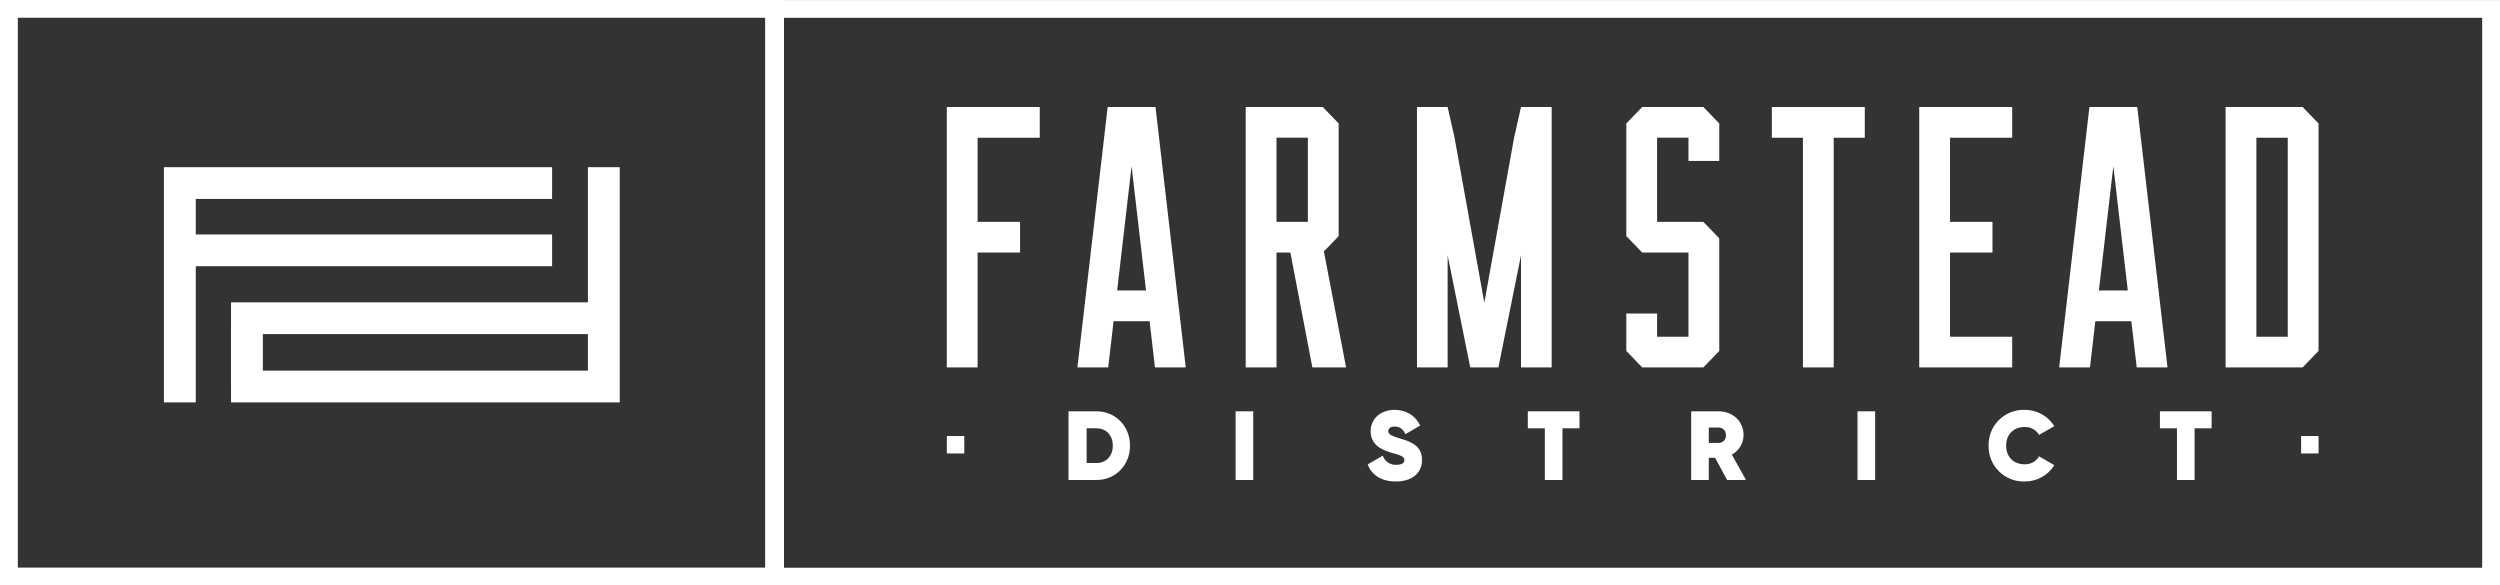
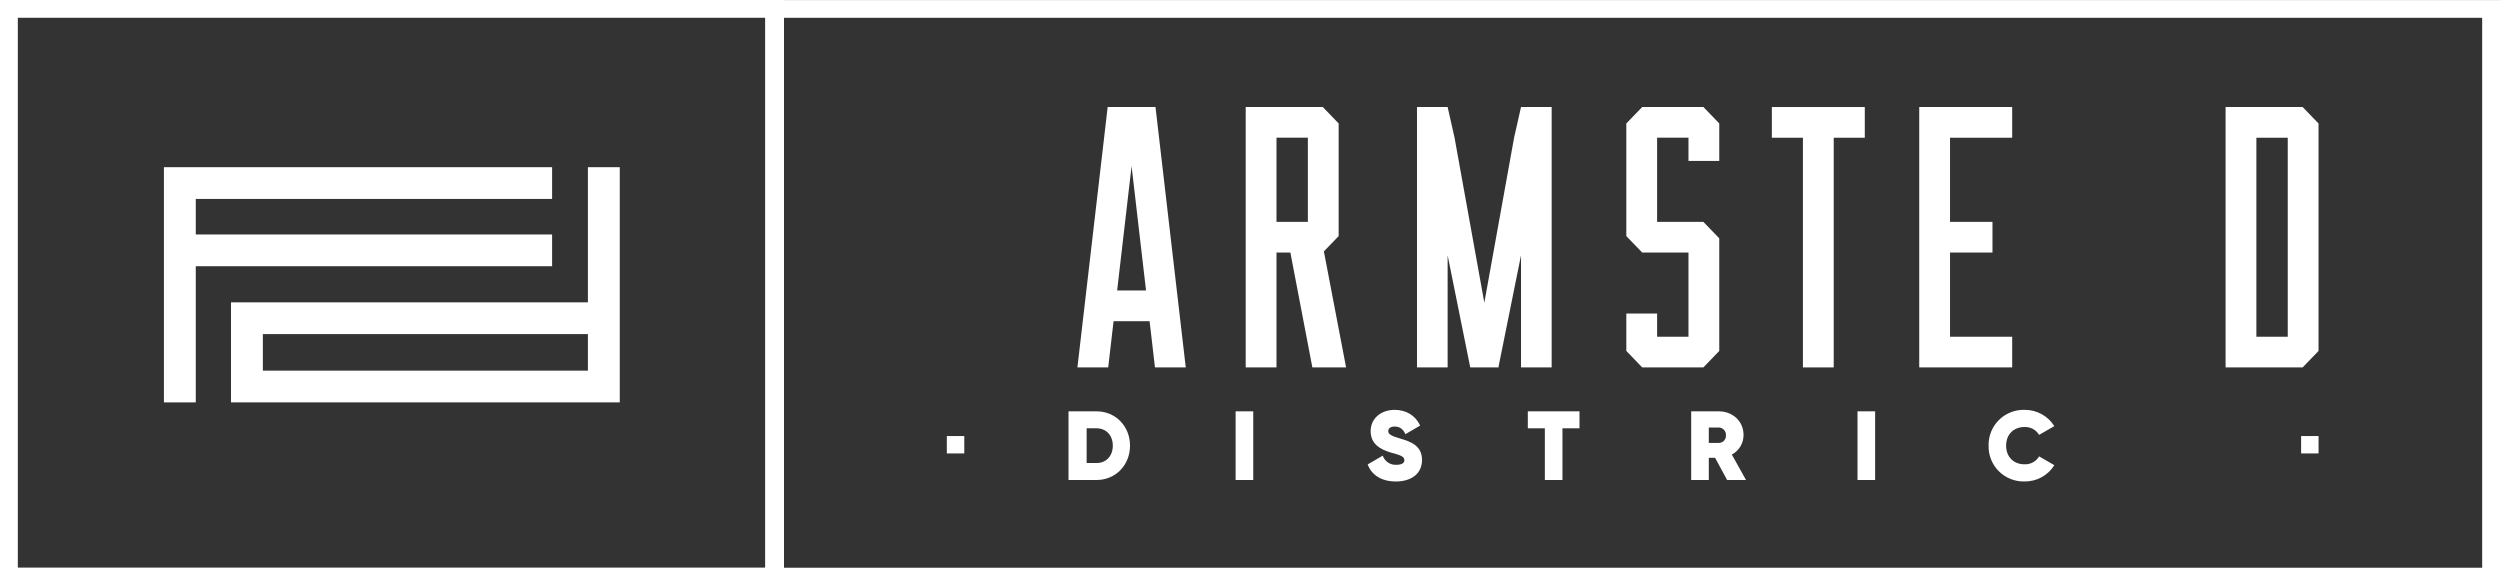
<svg xmlns="http://www.w3.org/2000/svg" width="743" height="174" viewBox="0 0 743 174" fill="none">
  <rect x="0" y="0" width="743" height="174" fill="#333333" stroke="none" />
  <path d="M227.709 168.69H5.295V5.279H227.709V168.69ZM233.004 0H0V173.969H233.004V0Z" fill="white" />
  <path d="M737.703 168.721H232.688V5.296H737.703V168.721ZM742.999 0.019H227.395V174H743V0.017L742.999 0.019Z" fill="white" />
-   <path d="M309.017 31.804V40.926H290.543V65.94H303.164V75.06H290.543V109.195H281.393V31.805L309.017 31.804Z" fill="white" />
  <path d="M343.413 31.809L352.406 109.188H343.256L341.659 95.453H330.953L329.357 109.188H320.207L329.2 31.809H343.413ZM340.599 86.332L336.305 49.387L332.013 86.332H340.599Z" fill="white" />
  <path d="M393.457 74.715L400.055 109.195H390.034L383.501 75.063H379.373V109.195H370.223V31.794H393.122L397.846 36.687V70.169L393.457 74.715ZM379.373 65.942H388.697V40.915H379.373V65.942Z" fill="white" />
  <path d="M452.047 31.81H461.153V109.189H452.047V75.868L445.356 109.03L445.424 109.189H436.956L430.235 75.868V109.189H421.128V31.81H430.236L432.286 40.887L441.141 89.969L449.996 40.887L452.047 31.81Z" fill="white" />
  <path d="M506.241 31.794L510.966 36.688V47.831H501.816V40.915H492.491V65.942H506.241L510.965 70.835V104.301L506.241 109.195H488.068L483.342 104.301V93.174H492.491V100.075H501.816V75.062H488.069L483.342 70.171V36.688L488.069 31.796L506.241 31.794Z" fill="white" />
  <path d="M554.215 31.812V40.933H544.979V109.195H535.829V40.933H526.593V31.812H554.215Z" fill="white" />
  <path d="M598.02 31.804V40.926H579.547V65.94H592.165V75.06H579.547V100.077H598.02V109.198H570.397V31.805L598.02 31.804Z" fill="white" />
-   <path d="M635.191 31.809L644.183 109.188H635.035L633.438 95.453H622.732L621.135 109.188H611.986L620.979 31.809H635.191ZM632.378 86.332L628.084 49.387L623.79 86.332H632.378Z" fill="white" />
  <path d="M684.344 31.805L689.068 36.698V104.301L684.344 109.195H661.447V31.805H684.344ZM679.919 40.925H670.596V100.077H679.92L679.919 40.925Z" fill="white" />
  <path d="M335.843 132.45C335.843 138.223 331.544 142.654 325.899 142.654H317.563V122.245H325.899C331.544 122.245 335.843 126.678 335.843 132.45ZM330.725 132.45C330.725 129.33 328.707 127.289 325.901 127.289H322.948V137.611H325.902C328.71 137.611 330.727 135.57 330.727 132.45" fill="white" />
  <path d="M372.462 122.246H367.227V142.656H372.462V122.246Z" fill="white" />
  <path d="M406.479 138.019L410.954 135.425C411.236 136.255 411.783 136.97 412.512 137.46C413.242 137.951 414.112 138.189 414.99 138.138C416.834 138.138 417.388 137.468 417.388 136.768C417.388 135.601 416.043 135.251 413.44 134.522C410.223 133.589 407.356 131.956 407.356 128.137C407.356 124.318 410.486 121.81 414.464 121.81C417.856 121.81 420.635 123.413 422.068 126.474L417.681 129.041C417.037 127.525 415.984 126.766 414.492 126.766C413.206 126.766 412.592 127.379 412.592 128.109C412.592 129.012 413.323 129.508 416.102 130.324C419.26 131.257 422.624 132.421 422.624 136.71C422.624 140.762 419.465 143.095 414.844 143.095C410.398 143.095 407.561 141.025 406.478 138.022" fill="white" />
  <path d="M469.423 127.289H464.363V142.655H459.128V127.289H454.067V122.246H469.423V127.289Z" fill="white" />
  <path d="M509.729 136.066H507.857V142.655H502.621V122.246H510.811C514.965 122.246 518.182 125.19 518.182 129.301C518.182 130.492 517.859 131.66 517.246 132.682C516.633 133.704 515.754 134.541 514.702 135.104L518.913 142.656H513.297L509.729 136.066ZM507.857 131.635H510.752C511.051 131.647 511.349 131.596 511.627 131.485C511.905 131.374 512.156 131.205 512.363 130.99C512.571 130.775 512.73 130.518 512.83 130.237C512.931 129.956 512.97 129.657 512.946 129.359C512.966 129.061 512.924 128.763 512.823 128.482C512.721 128.201 512.562 127.944 512.356 127.728C512.15 127.512 511.901 127.34 511.625 127.224C511.349 127.109 511.051 127.052 510.752 127.056H507.857V131.635Z" fill="white" />
  <path d="M557.287 122.246H552.051V142.656H557.287V122.246Z" fill="white" />
  <path d="M591.011 132.45C590.975 131.043 591.226 129.643 591.749 128.335C592.273 127.027 593.058 125.839 594.057 124.844C595.055 123.848 596.247 123.066 597.559 122.544C598.87 122.022 600.275 121.771 601.687 121.808C603.457 121.787 605.203 122.221 606.755 123.069C608.308 123.917 609.615 125.15 610.55 126.648L606.016 129.243C605.575 128.499 604.938 127.889 604.176 127.478C603.413 127.067 602.553 126.87 601.686 126.909C598.381 126.909 596.217 129.185 596.217 132.45C596.217 135.715 598.382 137.99 601.686 137.99C602.556 138.03 603.42 137.831 604.184 137.414C604.947 136.998 605.581 136.38 606.016 135.628L610.55 138.252C609.617 139.753 608.311 140.987 606.758 141.836C605.205 142.684 603.458 143.117 601.687 143.092C600.275 143.129 598.87 142.878 597.559 142.356C596.247 141.834 595.055 141.052 594.057 140.056C593.058 139.061 592.273 137.873 591.749 136.565C591.226 135.257 590.975 133.857 591.011 132.45" fill="white" />
-   <path d="M657.289 127.289H652.229V142.655H646.993V127.289H641.933V122.246H657.289V127.289Z" fill="white" />
  <path d="M286.584 129.592H281.4V134.761H286.584V129.592Z" fill="white" />
  <path d="M689.074 129.592H683.89V134.761H689.074V129.592Z" fill="white" />
  <path d="M164.085 79.123V69.689H58.181V59.122H164.085V49.688H48.717V119.589H58.181V79.123H164.085Z" fill="white" />
  <path d="M174.727 49.688V89.858H68.659V96.246H68.655V114.26H68.659V119.587H184.192V49.688H174.727ZM78.118 99.293H174.727V110.155H78.118V99.293Z" fill="white" />
</svg>